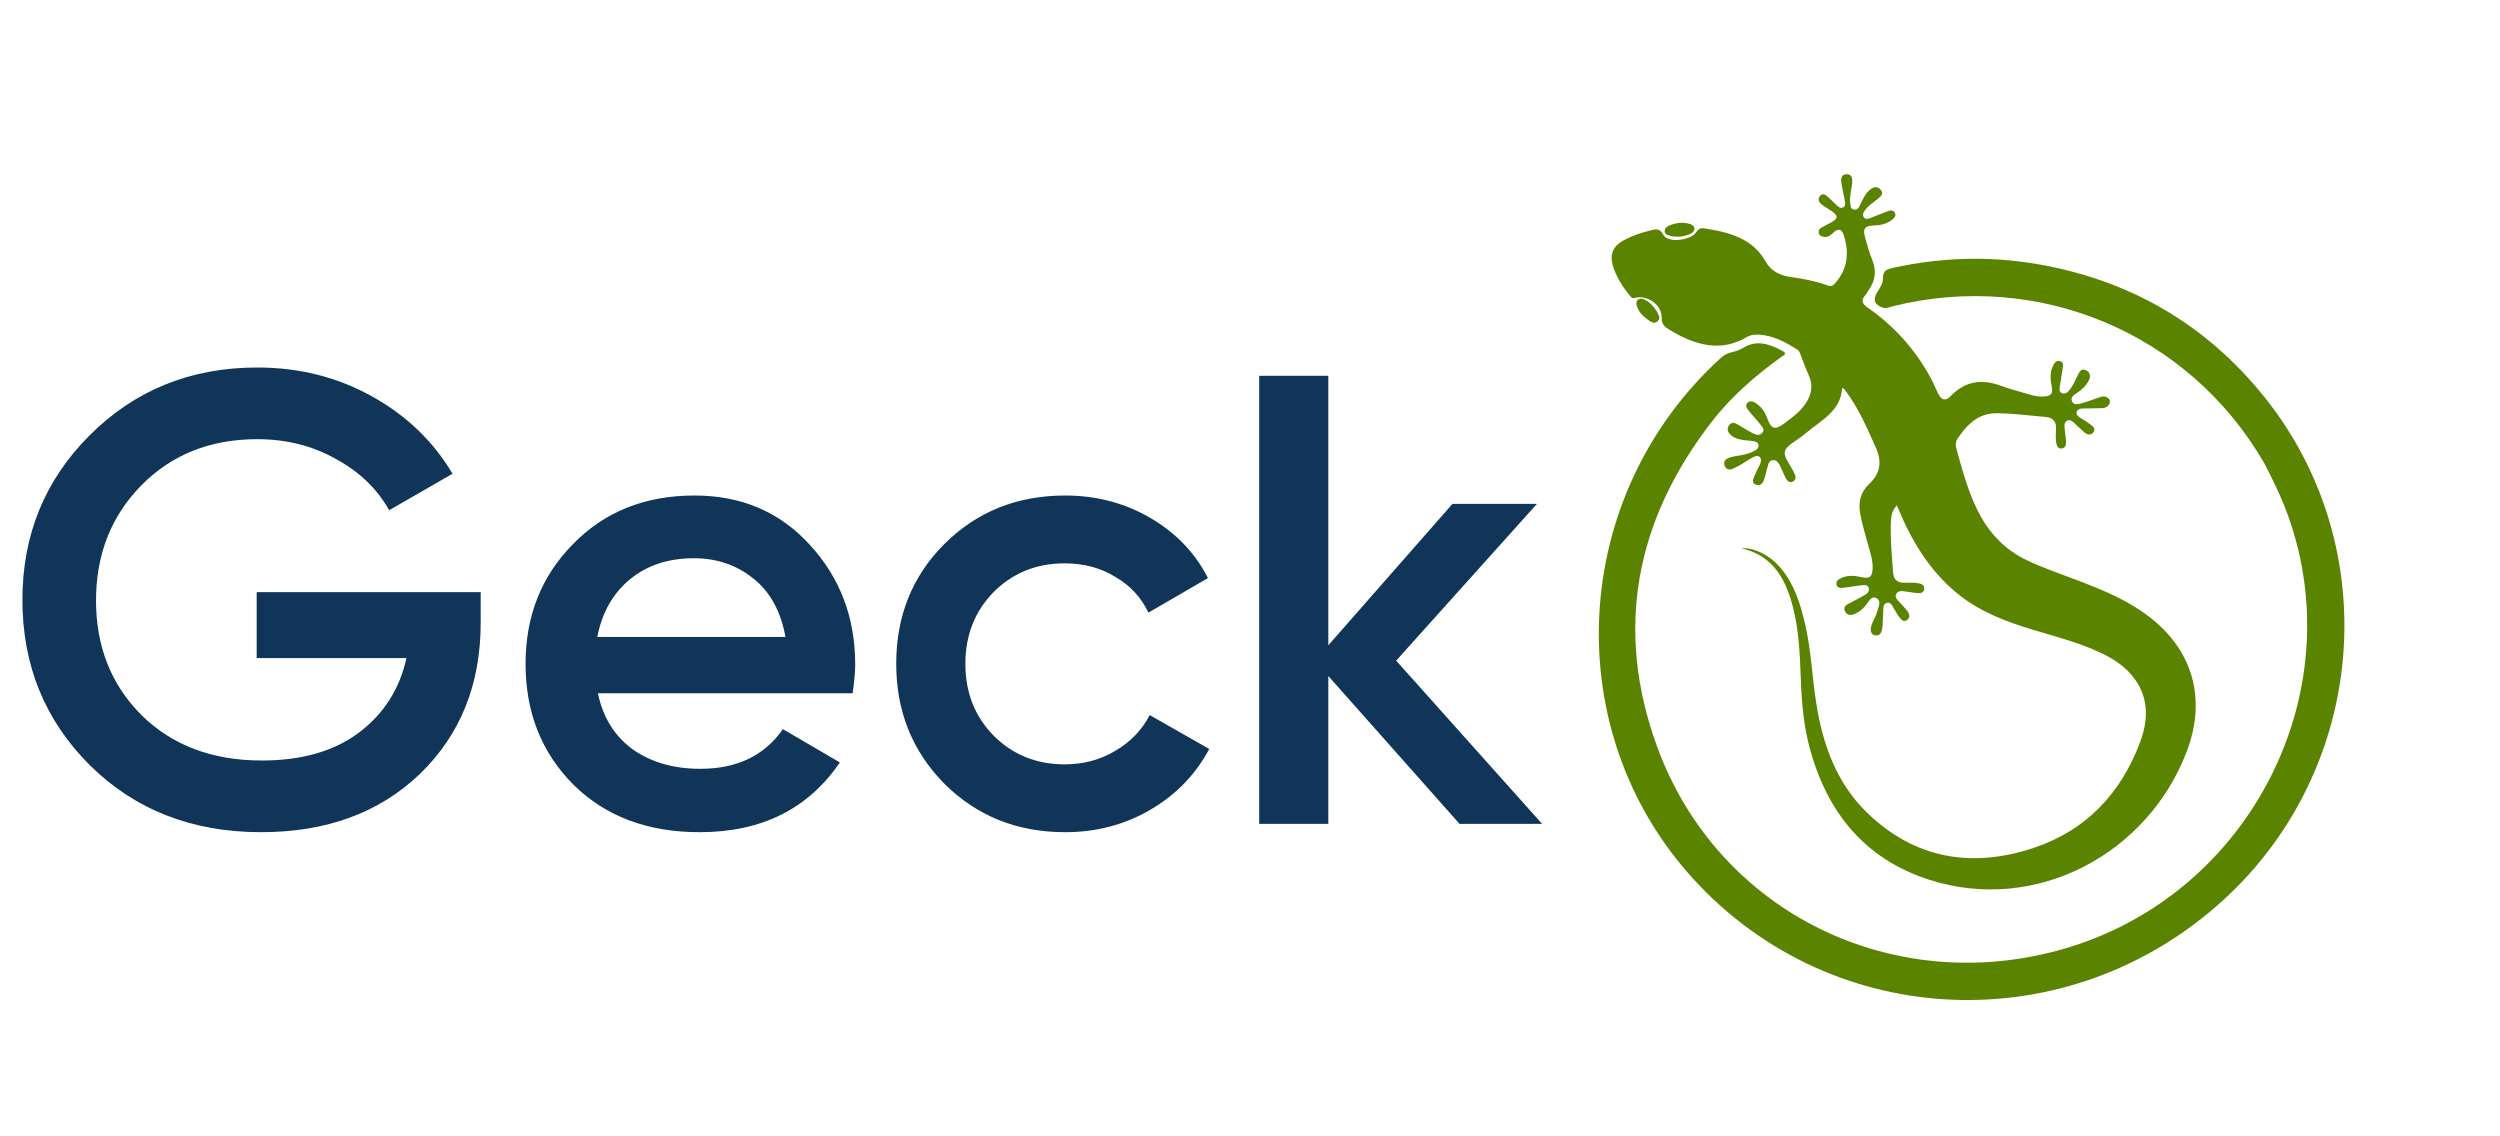
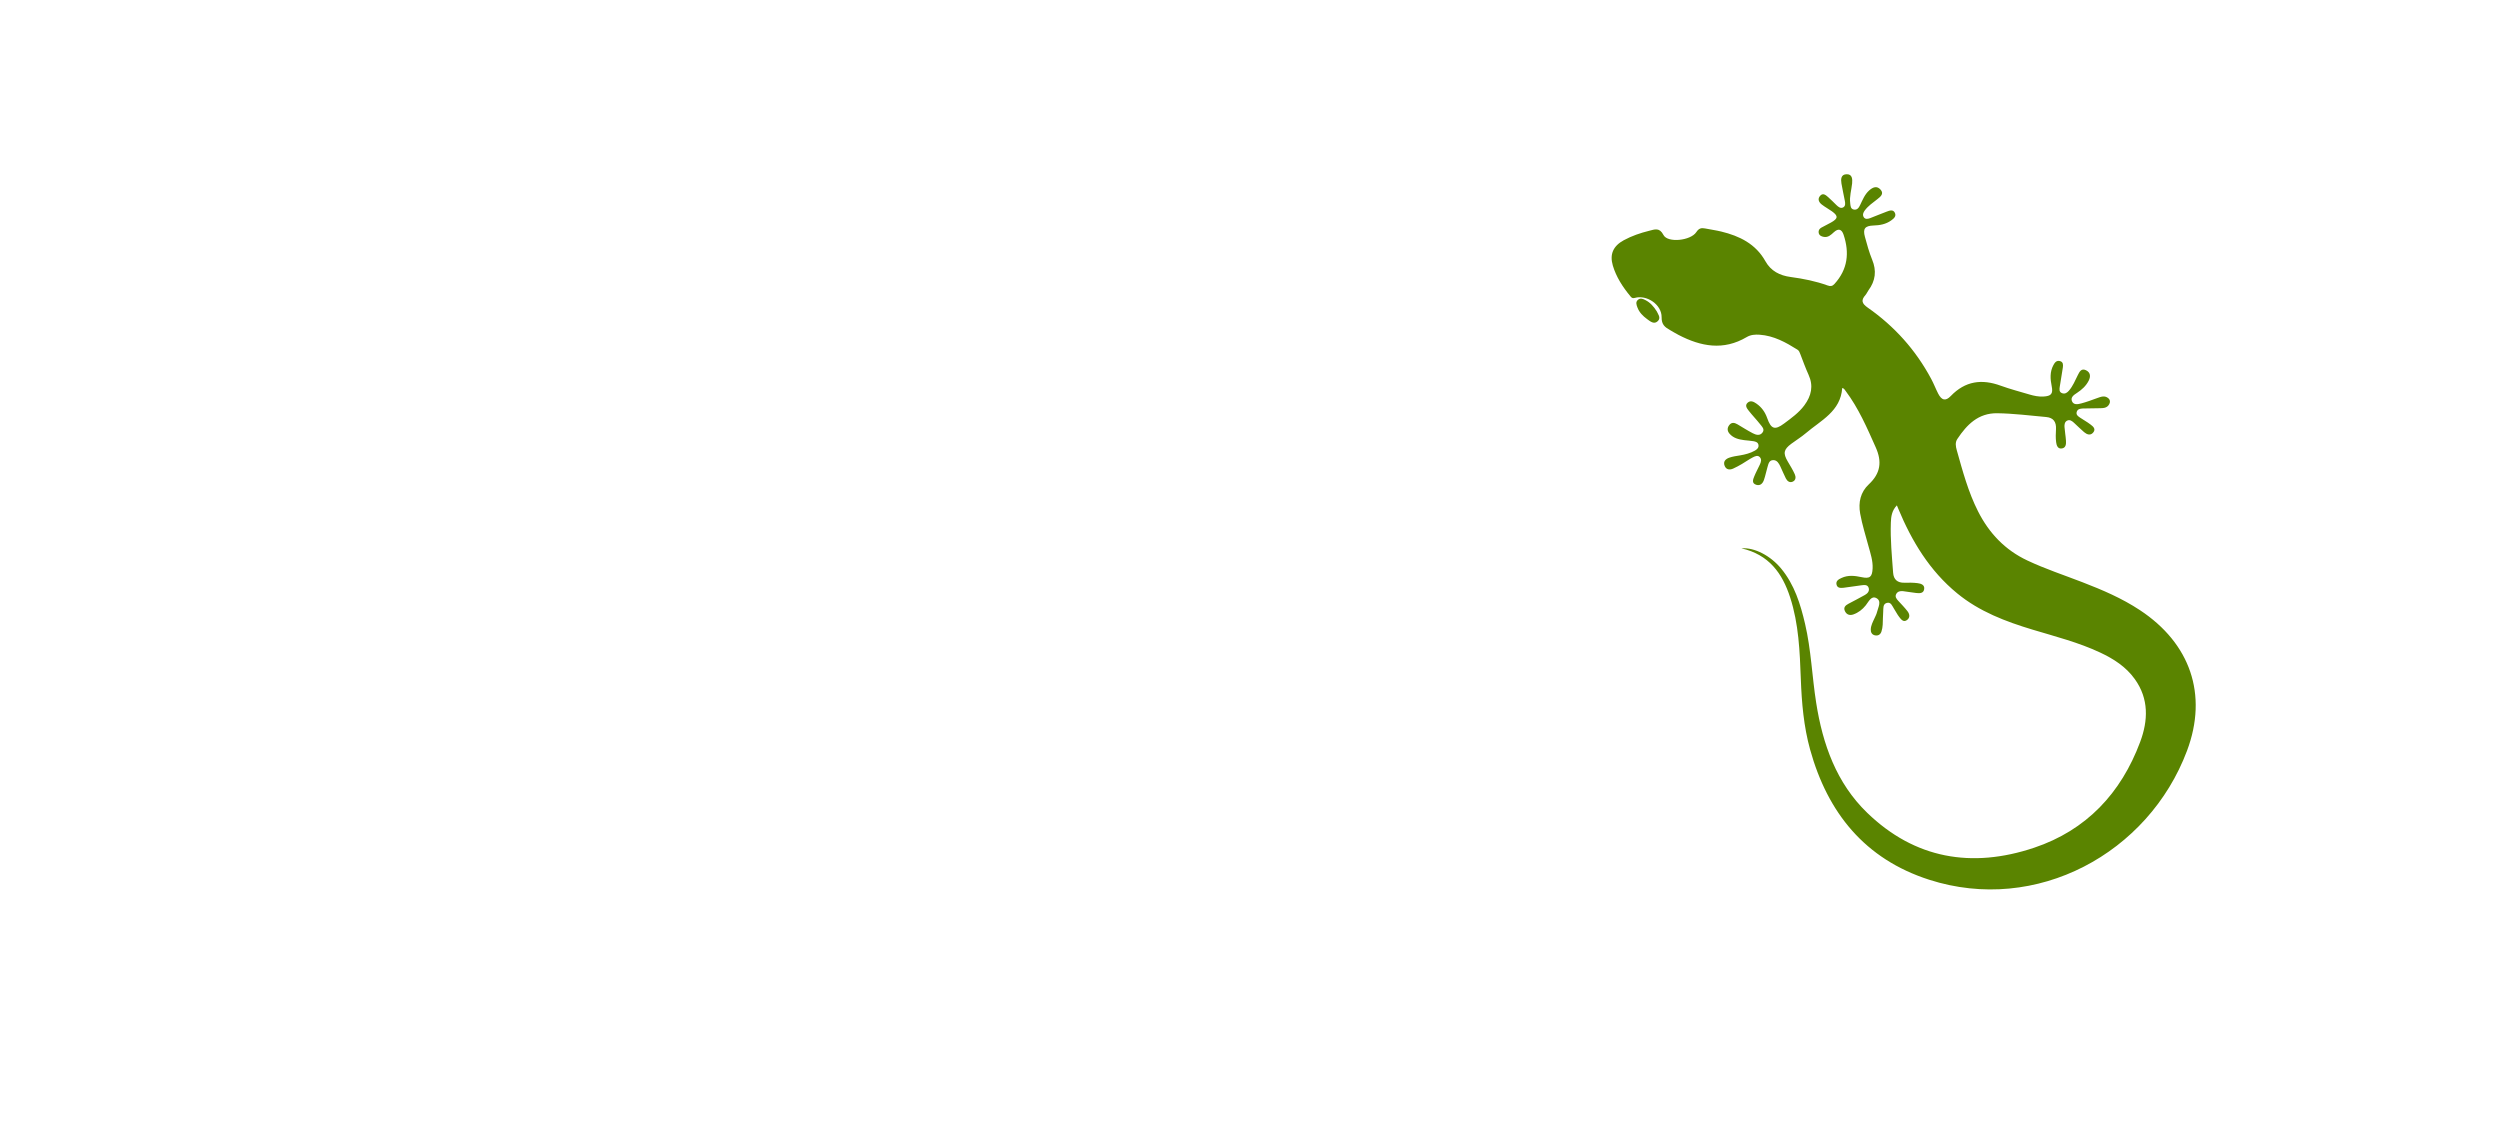
<svg xmlns="http://www.w3.org/2000/svg" width="88" height="40" viewBox="0 0 88 40" fill="none">
-   <path d="M16.92 20.844V21.925C16.92 24.088 16.207 25.861 14.78 27.243C13.353 28.61 11.49 29.293 9.192 29.293C6.759 29.293 4.746 28.504 3.154 26.927C1.577 25.35 0.789 23.413 0.789 21.114C0.789 18.831 1.577 16.901 3.154 15.324C4.746 13.732 6.714 12.936 9.057 12.936C10.529 12.936 11.873 13.274 13.09 13.95C14.307 14.626 15.253 15.534 15.929 16.676L13.698 17.96C13.278 17.209 12.655 16.608 11.828 16.158C11.002 15.692 10.079 15.459 9.057 15.459C7.405 15.459 6.046 16 4.979 17.081C3.913 18.163 3.38 19.515 3.38 21.137C3.38 22.759 3.913 24.103 4.979 25.17C6.061 26.236 7.473 26.77 9.215 26.77C10.612 26.77 11.746 26.447 12.617 25.801C13.503 25.14 14.066 24.261 14.307 23.165H9.035V20.844H16.92ZM21.046 24.404C21.226 25.26 21.64 25.921 22.285 26.387C22.931 26.837 23.72 27.062 24.651 27.062C25.943 27.062 26.912 26.597 27.557 25.666L29.563 26.837C28.451 28.474 26.806 29.293 24.628 29.293C22.796 29.293 21.317 28.737 20.19 27.626C19.064 26.499 18.5 25.08 18.5 23.367C18.5 21.685 19.056 20.281 20.168 19.154C21.279 18.013 22.706 17.442 24.448 17.442C26.101 17.442 27.452 18.02 28.504 19.177C29.57 20.333 30.103 21.738 30.103 23.39C30.103 23.645 30.073 23.983 30.013 24.404H21.046ZM21.024 22.421H27.648C27.482 21.505 27.099 20.814 26.498 20.348C25.913 19.883 25.222 19.65 24.426 19.65C23.524 19.65 22.773 19.898 22.173 20.393C21.572 20.889 21.189 21.565 21.024 22.421ZM37.495 29.293C35.798 29.293 34.379 28.722 33.237 27.581C32.111 26.439 31.547 25.035 31.547 23.367C31.547 21.685 32.111 20.281 33.237 19.154C34.379 18.013 35.798 17.442 37.495 17.442C38.592 17.442 39.591 17.705 40.492 18.231C41.393 18.756 42.069 19.462 42.52 20.348L40.424 21.565C40.169 21.024 39.779 20.604 39.253 20.303C38.742 19.988 38.149 19.83 37.473 19.83C36.482 19.83 35.648 20.168 34.972 20.844C34.311 21.52 33.981 22.361 33.981 23.367C33.981 24.374 34.311 25.215 34.972 25.891C35.648 26.567 36.482 26.905 37.473 26.905C38.134 26.905 38.727 26.747 39.253 26.432C39.794 26.116 40.199 25.696 40.469 25.17L42.565 26.364C42.084 27.265 41.393 27.979 40.492 28.504C39.591 29.03 38.592 29.293 37.495 29.293ZM54.282 29H51.376L46.757 23.796V29H44.324V13.229H46.757V22.714L51.128 17.735H54.102L49.145 23.255L54.282 29Z" fill="#103559" />
  <path d="M64.846 13.657C64.791 14.481 64.093 14.798 63.565 15.248C63.406 15.384 63.223 15.494 63.055 15.62C62.783 15.822 62.759 15.955 62.928 16.243C63.015 16.391 63.107 16.538 63.176 16.693C63.217 16.783 63.221 16.902 63.105 16.954C62.993 17.004 62.91 16.933 62.861 16.839C62.791 16.703 62.735 16.558 62.669 16.42C62.617 16.312 62.556 16.197 62.42 16.196C62.267 16.196 62.247 16.338 62.214 16.448C62.169 16.597 62.142 16.75 62.09 16.896C62.048 17.016 61.962 17.11 61.819 17.065C61.652 17.011 61.706 16.878 61.749 16.771C61.807 16.627 61.883 16.491 61.948 16.35C61.987 16.265 62.017 16.169 61.947 16.093C61.87 16.009 61.771 16.063 61.694 16.102C61.564 16.169 61.445 16.257 61.319 16.33C61.216 16.39 61.112 16.448 61.004 16.496C60.879 16.55 60.761 16.532 60.707 16.397C60.646 16.243 60.745 16.152 60.877 16.108C60.997 16.067 61.126 16.049 61.252 16.029C61.434 15.998 61.611 15.953 61.772 15.862C61.842 15.822 61.912 15.764 61.899 15.668C61.886 15.568 61.799 15.544 61.72 15.53C61.612 15.51 61.502 15.508 61.394 15.493C61.201 15.468 61.015 15.421 60.882 15.269C60.802 15.179 60.788 15.074 60.865 14.969C60.949 14.855 61.051 14.874 61.155 14.934C61.335 15.039 61.51 15.153 61.695 15.249C61.809 15.308 61.949 15.353 62.043 15.221C62.125 15.106 62.02 15.014 61.957 14.933C61.829 14.77 61.682 14.62 61.555 14.457C61.491 14.375 61.406 14.269 61.523 14.17C61.625 14.084 61.733 14.143 61.825 14.206C62.009 14.333 62.131 14.505 62.206 14.719C62.342 15.107 62.476 15.15 62.801 14.907C63.057 14.716 63.319 14.53 63.513 14.268C63.76 13.933 63.84 13.585 63.662 13.194C63.554 12.956 63.465 12.708 63.371 12.464C63.348 12.404 63.328 12.344 63.27 12.308C62.86 12.051 62.44 11.817 61.939 11.782C61.782 11.771 61.624 11.782 61.486 11.864C60.665 12.351 59.871 12.197 59.088 11.791C58.983 11.737 58.883 11.675 58.78 11.616C58.606 11.517 58.485 11.427 58.489 11.168C58.496 10.72 57.963 10.365 57.542 10.487C57.457 10.512 57.426 10.473 57.386 10.424C57.119 10.1 56.891 9.752 56.771 9.346C56.655 8.95 56.784 8.659 57.156 8.457C57.439 8.303 57.742 8.2 58.054 8.123C58.248 8.076 58.411 7.996 58.555 8.273C58.703 8.558 59.513 8.472 59.71 8.171C59.8 8.033 59.888 8.015 60.022 8.042C60.21 8.08 60.401 8.105 60.586 8.15C61.234 8.307 61.802 8.586 62.142 9.195C62.335 9.54 62.648 9.699 63.03 9.75C63.474 9.81 63.912 9.896 64.334 10.049C64.431 10.084 64.499 10.077 64.574 9.994C65.044 9.478 65.104 8.895 64.895 8.265C64.83 8.068 64.713 8.026 64.552 8.174C64.449 8.269 64.349 8.367 64.194 8.338C64.111 8.323 64.034 8.288 64.017 8.193C64.003 8.111 64.043 8.051 64.113 8.012C64.225 7.95 64.341 7.895 64.453 7.832C64.702 7.694 64.71 7.602 64.488 7.441C64.37 7.356 64.24 7.288 64.126 7.199C64.025 7.12 63.968 7.005 64.069 6.892C64.172 6.777 64.271 6.87 64.351 6.939C64.454 7.027 64.546 7.128 64.645 7.221C64.712 7.284 64.79 7.352 64.885 7.297C64.966 7.25 64.953 7.153 64.939 7.073C64.901 6.868 64.853 6.665 64.819 6.46C64.794 6.309 64.799 6.137 65.001 6.133C65.202 6.128 65.208 6.305 65.195 6.454C65.172 6.688 65.095 6.918 65.128 7.157C65.139 7.244 65.137 7.351 65.251 7.376C65.375 7.402 65.434 7.307 65.477 7.216C65.565 7.035 65.636 6.848 65.791 6.707C65.923 6.588 66.066 6.528 66.197 6.676C66.327 6.823 66.189 6.927 66.084 7.01C65.926 7.135 65.757 7.247 65.637 7.412C65.586 7.482 65.555 7.563 65.602 7.641C65.655 7.729 65.749 7.707 65.825 7.68C66.022 7.607 66.214 7.52 66.412 7.449C66.512 7.412 66.639 7.361 66.701 7.494C66.757 7.617 66.66 7.694 66.567 7.761C66.38 7.895 66.168 7.931 65.944 7.938C65.644 7.949 65.567 8.051 65.646 8.339C65.719 8.61 65.794 8.882 65.9 9.141C66.061 9.53 66.018 9.883 65.769 10.221C65.731 10.272 65.708 10.335 65.666 10.383C65.502 10.567 65.534 10.681 65.742 10.827C66.687 11.486 67.436 12.323 67.979 13.339C68.069 13.506 68.136 13.685 68.223 13.854C68.347 14.093 68.482 14.132 68.667 13.94C69.178 13.408 69.762 13.334 70.424 13.576C70.757 13.697 71.103 13.787 71.443 13.888C71.601 13.935 71.762 13.967 71.928 13.958C72.201 13.944 72.274 13.862 72.22 13.596C72.168 13.341 72.151 13.092 72.279 12.853C72.328 12.76 72.391 12.676 72.515 12.711C72.632 12.745 72.623 12.851 72.612 12.937C72.582 13.162 72.535 13.385 72.504 13.61C72.492 13.696 72.471 13.8 72.588 13.841C72.69 13.877 72.766 13.822 72.828 13.75C72.967 13.588 73.045 13.392 73.139 13.204C73.198 13.088 73.261 12.954 73.424 13.031C73.588 13.109 73.597 13.253 73.521 13.402C73.427 13.586 73.279 13.719 73.107 13.832C73.001 13.901 72.868 13.988 72.939 14.134C73 14.263 73.149 14.229 73.26 14.2C73.445 14.152 73.626 14.083 73.806 14.018C73.946 13.969 74.085 13.905 74.218 14.022C74.279 14.076 74.284 14.151 74.248 14.222C74.164 14.385 74.005 14.364 73.863 14.37C73.68 14.377 73.498 14.372 73.315 14.379C73.223 14.383 73.124 14.398 73.098 14.508C73.075 14.607 73.153 14.656 73.219 14.701C73.339 14.783 73.469 14.852 73.583 14.94C73.676 15.01 73.789 15.101 73.677 15.229C73.579 15.342 73.457 15.293 73.36 15.211C73.236 15.106 73.122 14.989 73.002 14.88C72.933 14.818 72.855 14.757 72.758 14.809C72.677 14.852 72.665 14.946 72.67 15.026C72.681 15.189 72.712 15.349 72.722 15.512C72.73 15.631 72.722 15.771 72.567 15.787C72.424 15.803 72.39 15.666 72.376 15.565C72.356 15.414 72.362 15.258 72.371 15.104C72.384 14.854 72.283 14.702 72.024 14.679C71.451 14.627 70.881 14.555 70.305 14.546C69.633 14.537 69.234 14.948 68.898 15.452C68.816 15.574 68.841 15.716 68.879 15.849C69.085 16.581 69.281 17.317 69.627 17.999C70.014 18.765 70.576 19.36 71.365 19.73C71.991 20.025 72.649 20.242 73.294 20.491C73.999 20.763 74.692 21.058 75.325 21.477C77.09 22.641 77.729 24.44 76.982 26.429C75.628 30.035 71.681 32.183 67.905 30.966C65.645 30.238 64.332 28.612 63.714 26.378C63.491 25.57 63.42 24.74 63.389 23.904C63.353 22.933 63.316 21.962 63.013 21.028C62.738 20.179 62.268 19.522 61.296 19.301C61.765 19.264 62.326 19.566 62.696 20.013C63.166 20.582 63.376 21.263 63.539 21.963C63.752 22.874 63.784 23.814 63.929 24.735C64.158 26.198 64.641 27.562 65.725 28.61C67.398 30.229 69.407 30.576 71.599 29.841C73.444 29.223 74.663 27.916 75.334 26.116C75.616 25.361 75.644 24.599 75.145 23.904C74.835 23.472 74.403 23.193 73.929 22.971C73.169 22.613 72.354 22.407 71.552 22.165C70.597 21.877 69.674 21.528 68.893 20.886C67.92 20.088 67.296 19.051 66.82 17.909C66.806 17.877 66.794 17.845 66.77 17.788C66.593 17.971 66.565 18.186 66.558 18.395C66.537 18.986 66.595 19.574 66.638 20.162C66.655 20.399 66.791 20.518 67.035 20.512C67.19 20.509 67.347 20.507 67.499 20.527C67.615 20.542 67.755 20.583 67.731 20.738C67.708 20.894 67.566 20.886 67.446 20.873C67.293 20.857 67.14 20.826 66.987 20.809C66.892 20.798 66.797 20.816 66.748 20.907C66.695 21.004 66.754 21.078 66.818 21.148C66.928 21.268 67.043 21.385 67.142 21.513C67.222 21.615 67.243 21.742 67.124 21.827C67.001 21.915 66.92 21.804 66.855 21.721C66.783 21.63 66.732 21.522 66.667 21.424C66.605 21.329 66.562 21.181 66.414 21.223C66.271 21.263 66.298 21.415 66.289 21.527C66.276 21.681 66.281 21.836 66.271 21.99C66.266 22.071 66.252 22.153 66.227 22.23C66.191 22.341 66.104 22.389 65.99 22.362C65.888 22.337 65.847 22.253 65.851 22.155C65.856 22.015 65.923 21.893 65.98 21.768C66.013 21.694 66.054 21.62 66.072 21.541C66.113 21.372 66.246 21.152 66.042 21.05C65.867 20.962 65.773 21.185 65.675 21.307C65.557 21.455 65.414 21.566 65.238 21.628C65.112 21.673 65 21.638 64.941 21.511C64.88 21.381 64.96 21.309 65.067 21.252C65.262 21.15 65.456 21.048 65.648 20.941C65.741 20.888 65.812 20.805 65.778 20.695C65.739 20.57 65.619 20.591 65.522 20.602C65.313 20.626 65.106 20.666 64.898 20.689C64.801 20.699 64.679 20.709 64.647 20.583C64.612 20.447 64.723 20.389 64.824 20.343C65.053 20.237 65.286 20.264 65.522 20.315C65.818 20.379 65.901 20.312 65.916 20.009C65.929 19.74 65.843 19.489 65.774 19.237C65.671 18.852 65.549 18.473 65.478 18.079C65.408 17.686 65.489 17.322 65.782 17.049C66.199 16.659 66.251 16.25 66.025 15.745C65.719 15.058 65.422 14.369 64.967 13.763C64.935 13.72 64.911 13.668 64.849 13.659L64.846 13.657Z" fill="#5A8400" />
-   <path d="M79.7 16.302C77.051 11.717 71.756 9.503 66.621 10.781C66.508 10.809 66.396 10.872 66.274 10.829C65.978 10.725 65.915 10.552 66.081 10.285C66.178 10.128 66.287 9.967 66.282 9.784C66.276 9.527 66.422 9.476 66.631 9.429C68.342 9.052 70.059 9.004 71.776 9.307C75.016 9.88 77.675 11.437 79.715 13.985C83.963 19.292 83.32 27.054 78.271 31.672C72.831 36.648 64.525 36.323 59.607 30.941C54.813 25.695 55.25 17.441 60.577 12.596C60.682 12.5 60.795 12.439 60.934 12.405C61.075 12.371 61.223 12.329 61.344 12.254C61.841 11.94 62.292 12.116 62.739 12.35C62.937 12.454 62.772 12.514 62.694 12.57C61.782 13.226 60.94 13.959 60.252 14.847C57.544 18.345 56.829 22.196 58.34 26.308C60.486 32.144 66.681 35.149 72.695 33.385C79.166 31.488 82.795 24.443 80.543 18.16C80.303 17.492 79.991 16.861 79.701 16.302L79.7 16.302Z" fill="#5A8400" />
-   <path d="M58.731 7.949C58.971 7.846 59.21 7.81 59.456 7.876C59.545 7.899 59.637 7.937 59.641 8.046C59.644 8.137 59.575 8.197 59.5 8.23C59.259 8.338 59.009 8.365 58.755 8.291C58.676 8.269 58.597 8.229 58.596 8.131C58.595 8.037 58.667 7.99 58.731 7.949Z" fill="#5A8400" />
  <path d="M58.316 10.956C58.356 11.05 58.476 11.182 58.358 11.3C58.224 11.434 58.089 11.313 57.975 11.23C57.829 11.123 57.701 10.995 57.637 10.821C57.604 10.731 57.562 10.627 57.663 10.548C57.747 10.482 57.837 10.522 57.917 10.563C58.082 10.646 58.203 10.778 58.316 10.956L58.316 10.956Z" fill="#5A8400" />
</svg>